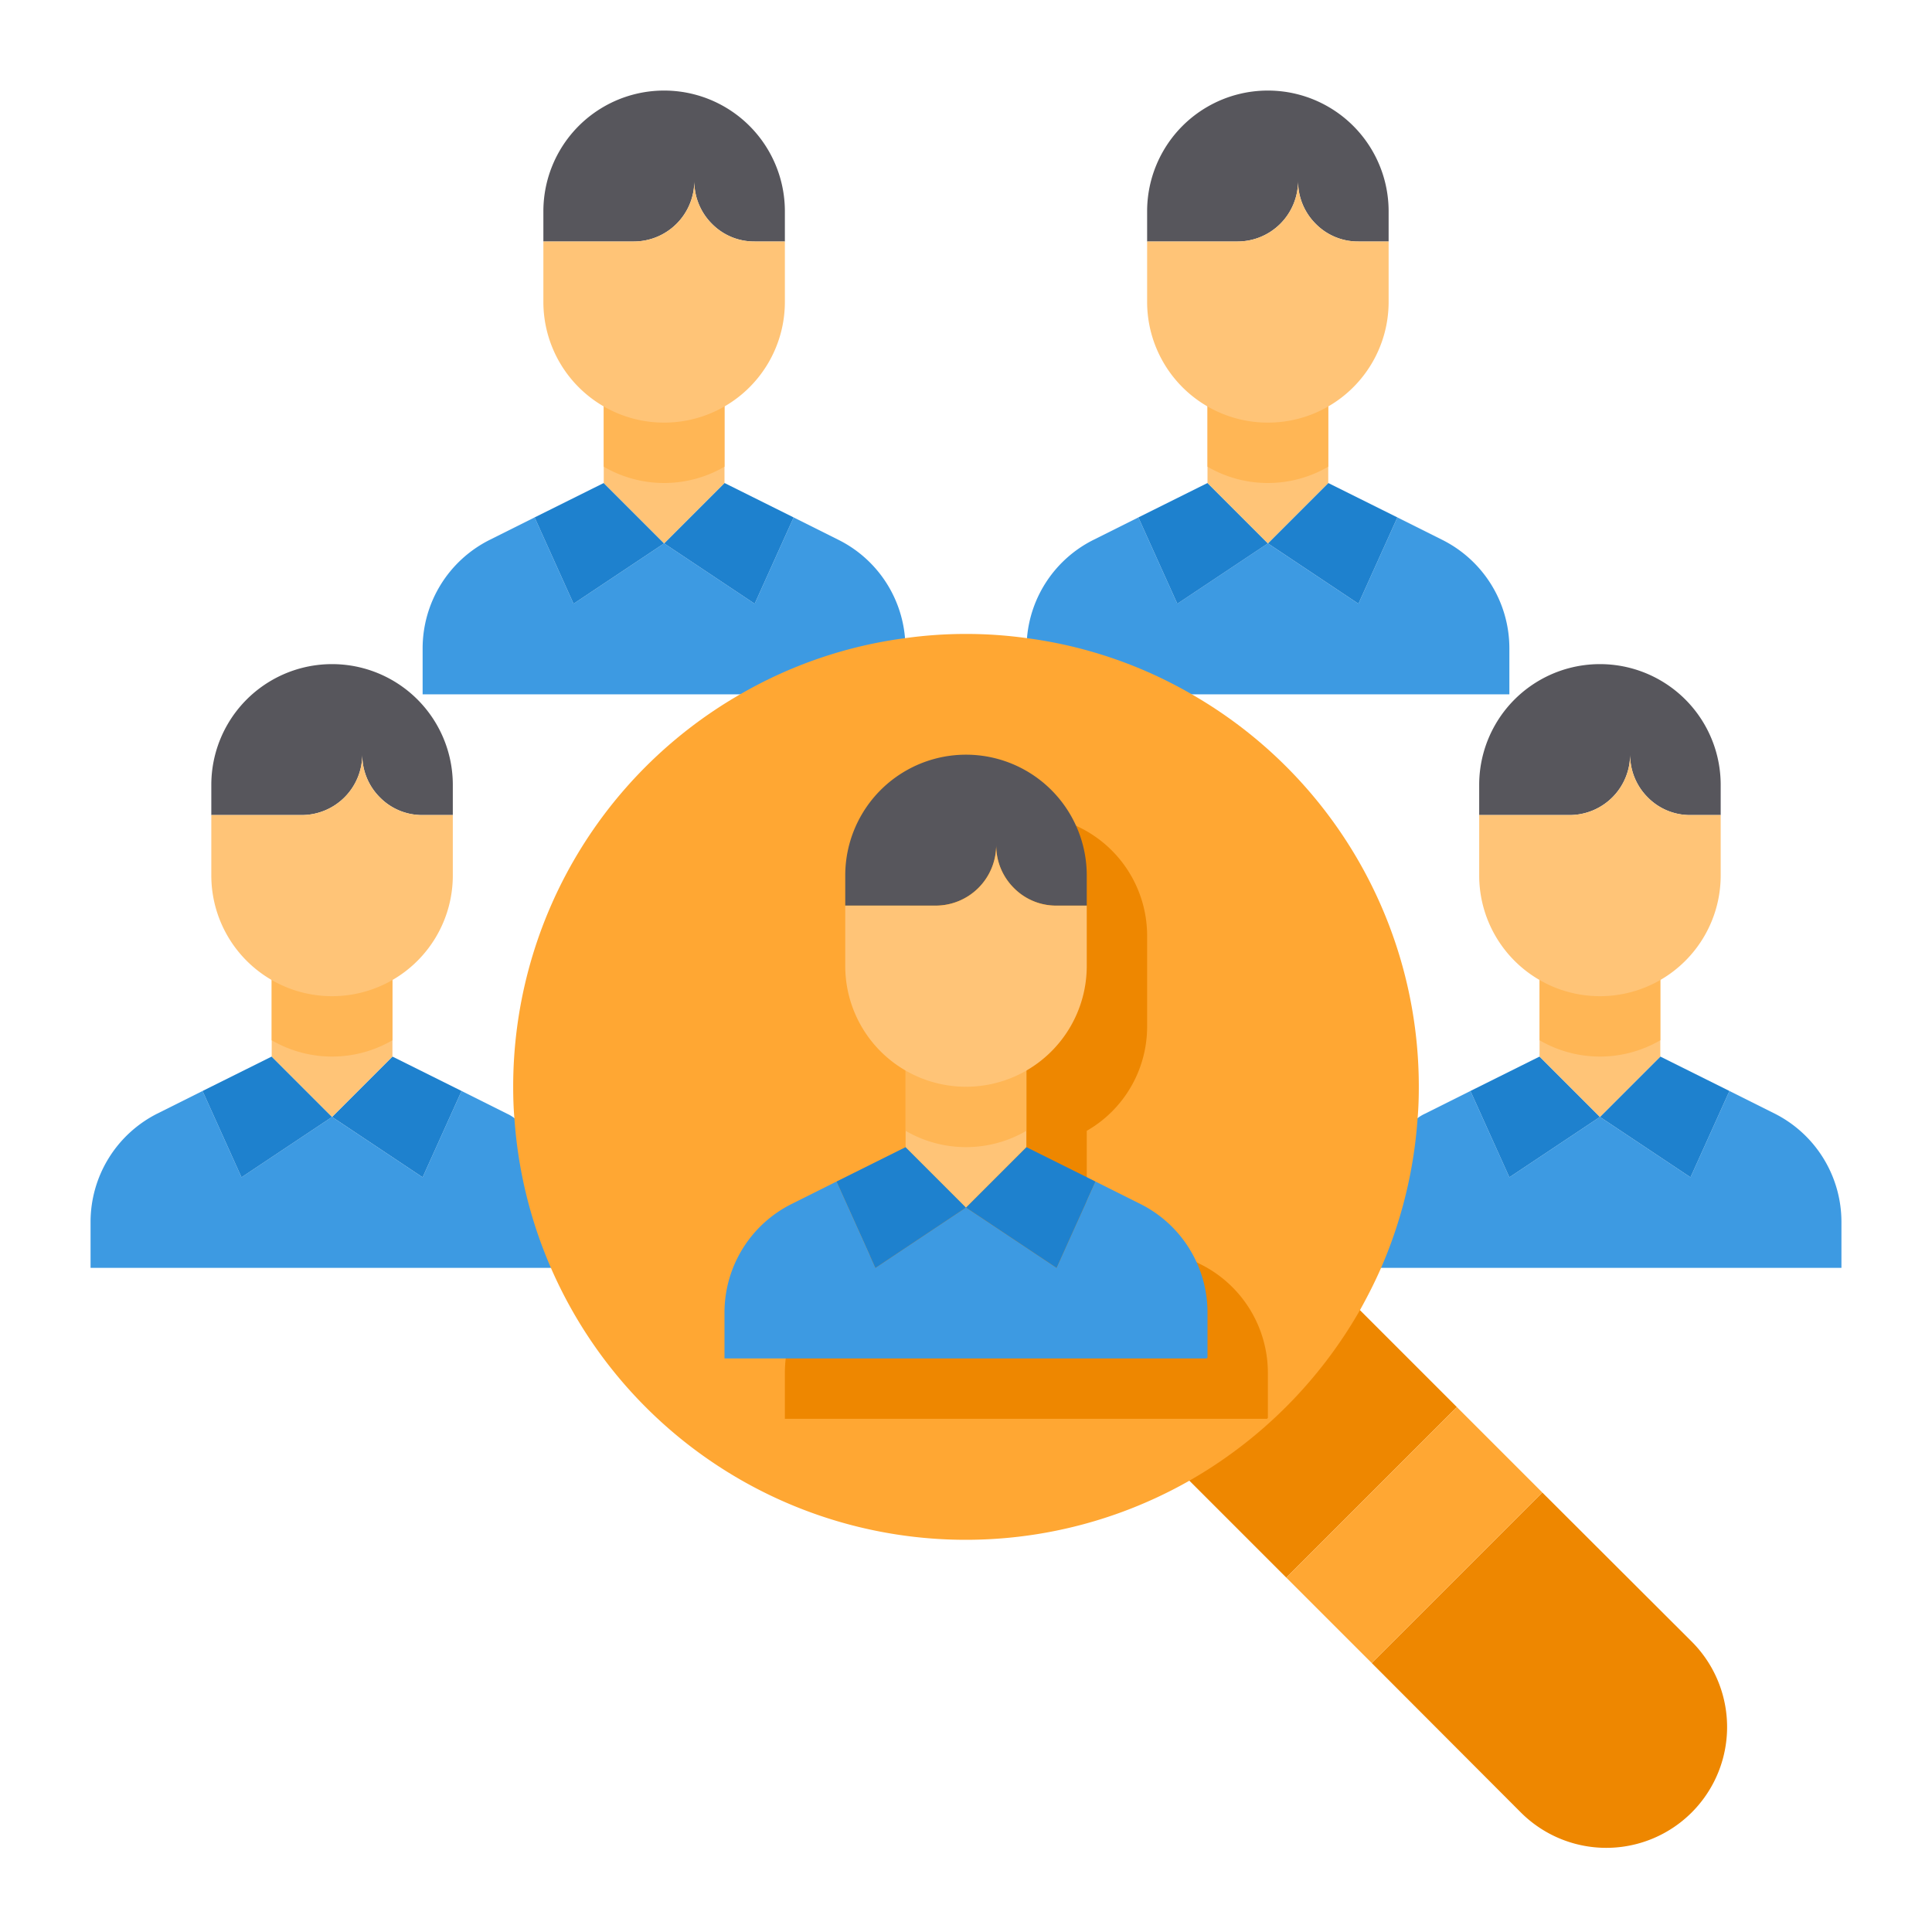
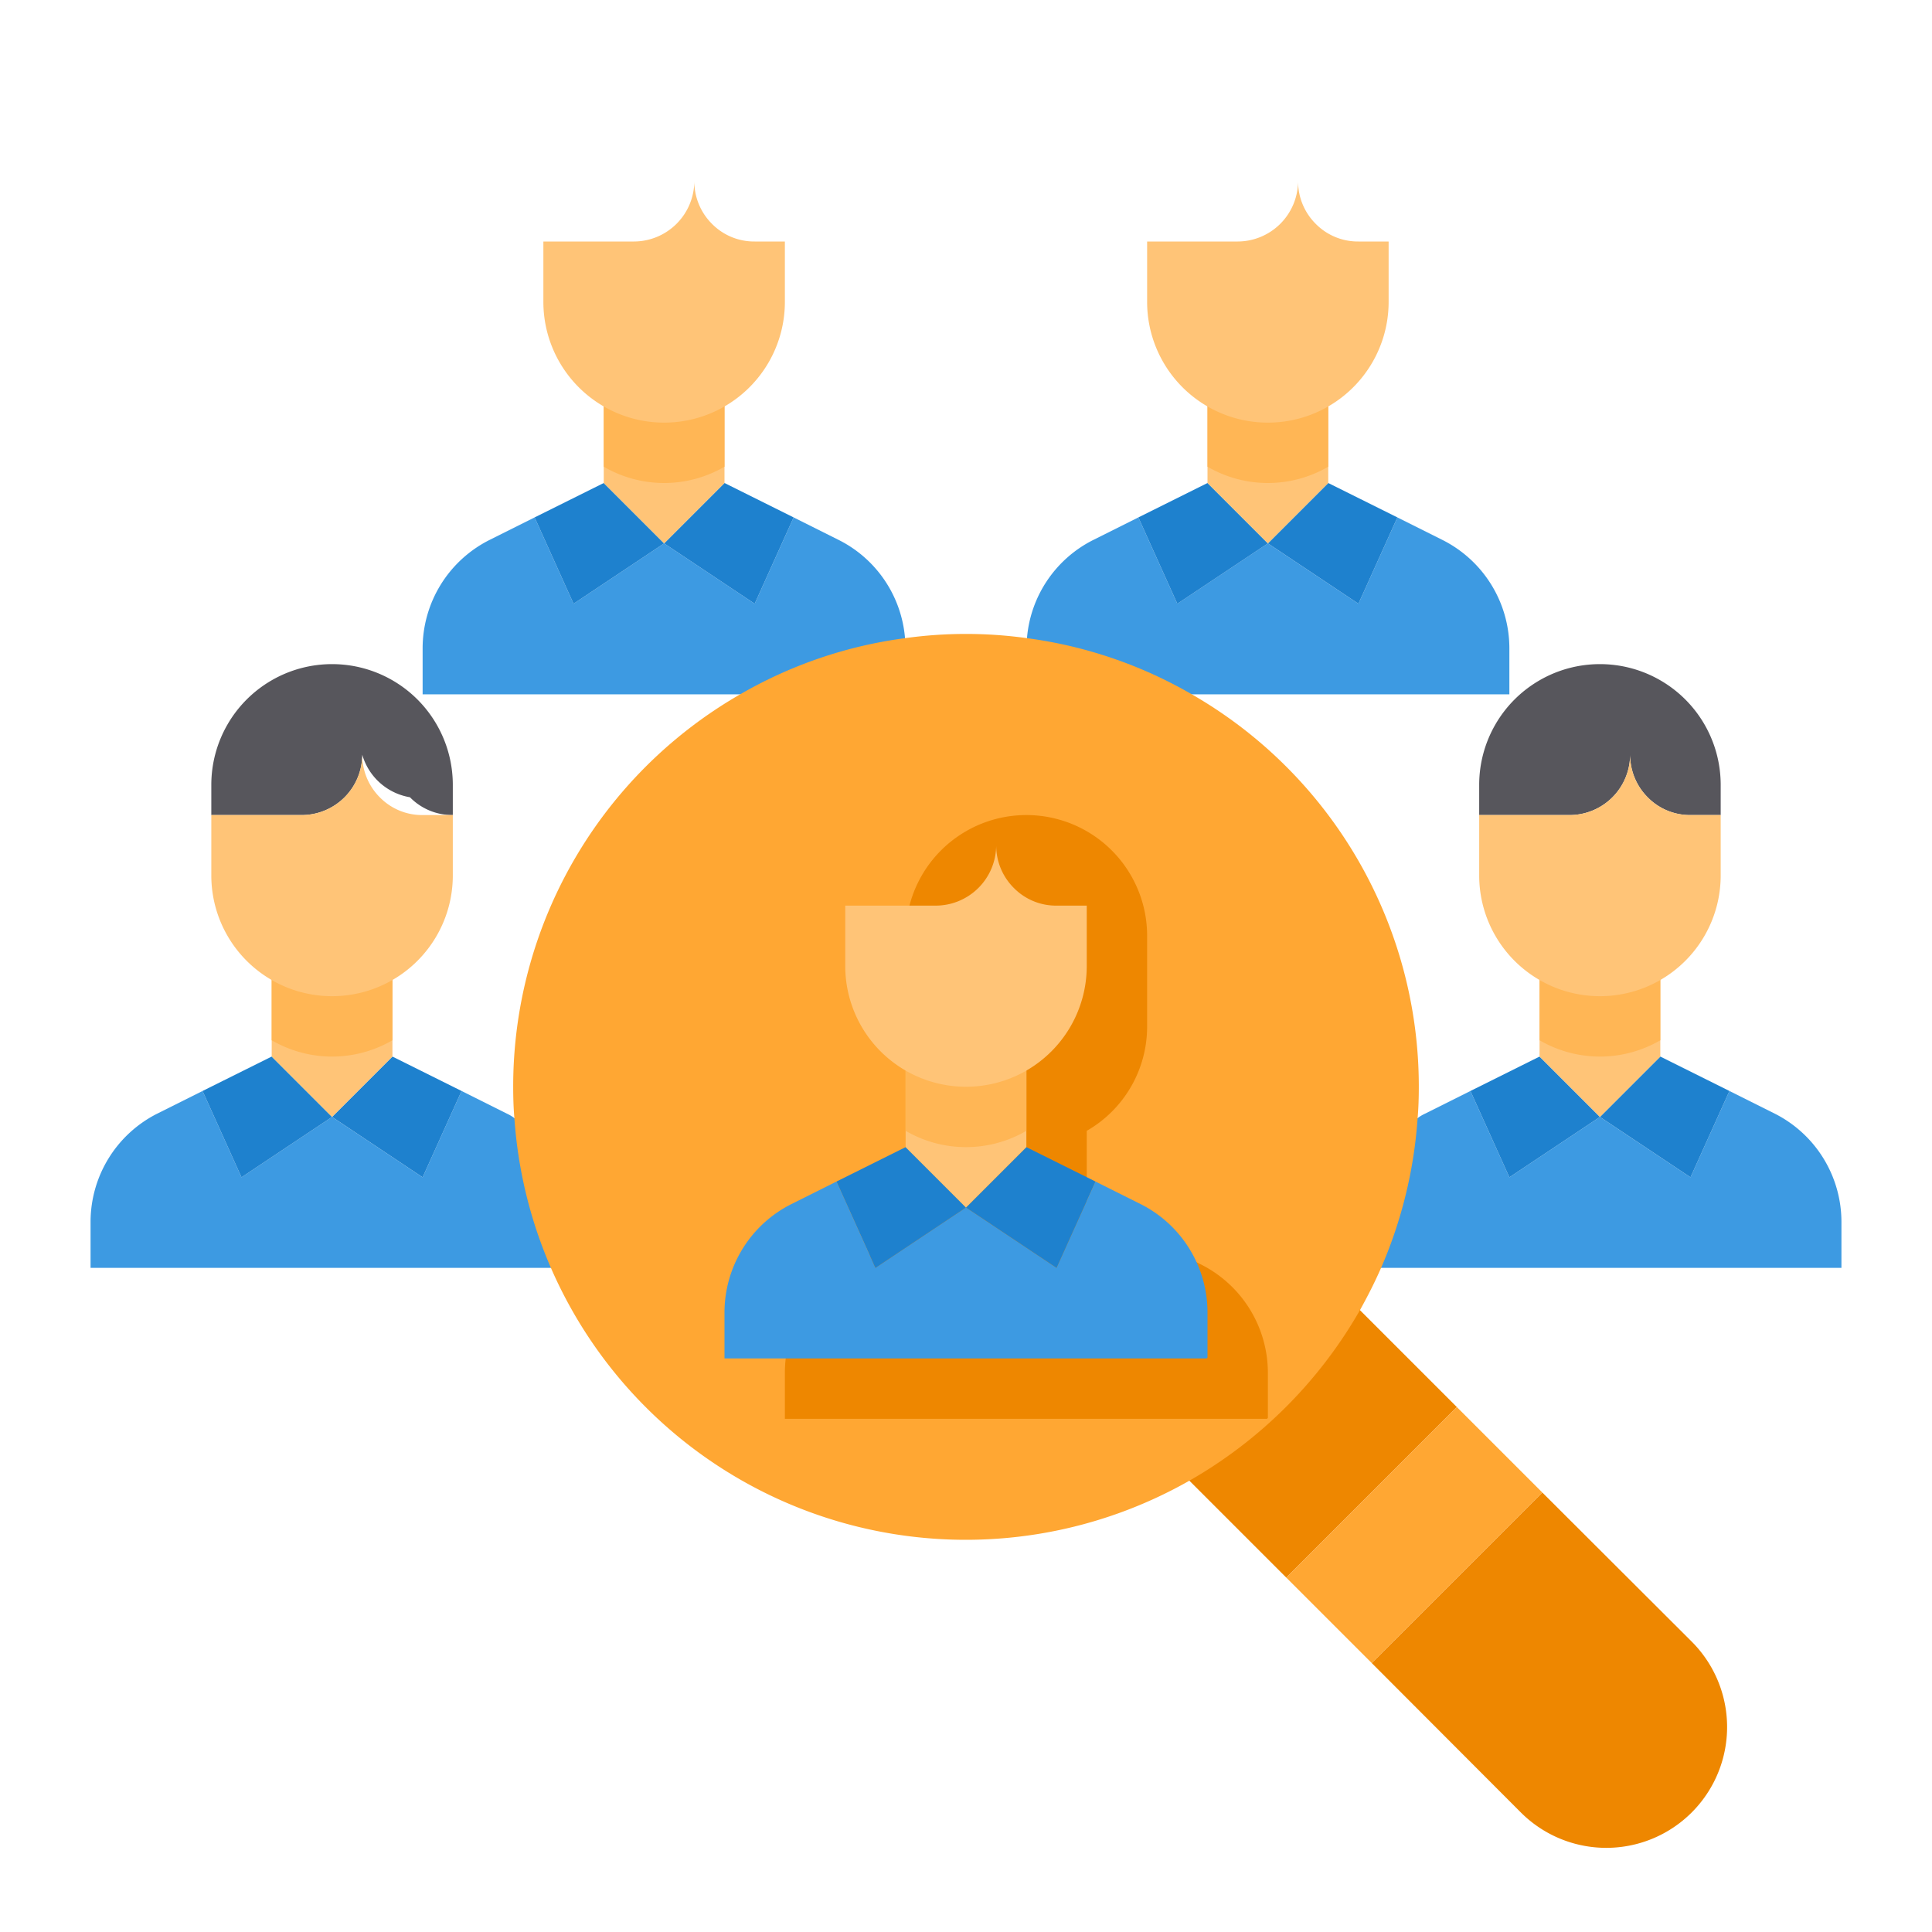
<svg xmlns="http://www.w3.org/2000/svg" viewBox="0 0 64 64" width="240px" height="240px">
  <g data-name="Select-Recruit-Magnifying Glass-Business-Chosen">
    <polygon fill="#ee8700" points="45.05 43.4 43.31 41.66 40 44.97 40 45 39.97 45 37.66 47.31 39.4 49.05 42.61 52.26 48.26 46.61 45.05 43.4" />
    <path fill="#3d9ae2" d="M17.04,37.04a1.275,1.275,0,0,0-.25-.15l-1.5-.75L14,39l-3-2L8,39,6.71,36.14l-1.5.75A4.02,4.02,0,0,0,3,40.47V42H19V40.47A3.984,3.984,0,0,0,17.04,37.04Z" />
    <path fill="#3d9ae2" d="M58.79,36.89l-1.5-.75L56,39l-3-2-3,2-1.29-2.86-1.5.75a1.275,1.275,0,0,0-.25.15A3.984,3.984,0,0,0,45,40.47V42H61V40.47A4.02,4.02,0,0,0,58.79,36.89Z" />
    <path fill="#3d9ae2" d="M47.79,17.89l-1.5-.75L45,20l-3-2-3,2-1.29-2.86-1.5.75a4.008,4.008,0,0,0-2.19,3.25,1.829,1.829,0,0,0-.02.33V23H50V21.47A4.02,4.02,0,0,0,47.79,17.89Z" />
    <path fill="#3d9ae2" d="M29.98,21.14a4.008,4.008,0,0,0-2.19-3.25l-1.5-.75L25,20l-3-2-3,2-1.29-2.86-1.5.75A4.02,4.02,0,0,0,14,21.47V23H30V21.47A1.829,1.829,0,0,0,29.98,21.14Z" />
    <polygon fill="#1e81ce" points="57.29 36.14 56 39 53 37 55 35 57.29 36.14" />
    <path fill="#ee8700" d="M56.04,54.38a4,4,0,0,1-5.66,5.66l-4.94-4.95,5.65-5.65Z" />
    <polygon fill="#1e81ce" points="53 37 50 39 48.71 36.14 51 35 53 37" />
    <rect width="7.99" height="4.002" x="42.855" y="48.849" fill="#ffa733" transform="rotate(-45 46.85 50.85)" />
    <polygon fill="#1e81ce" points="46.29 17.14 45 20 42 18 44 16 46.29 17.14" />
    <polygon fill="#1e81ce" points="42 18 39 20 37.71 17.14 40 16 42 18" />
    <polygon fill="#bddbff" points="40 44.97 40 45 39.97 45 40 44.97" />
    <polygon fill="#1e81ce" points="26.29 17.14 25 20 22 18 24 16 26.29 17.14" />
    <polygon fill="#1e81ce" points="22 18 19 20 17.71 17.14 20 16 22 18" />
    <path fill="#ffa733" d="M47,36c0,.35-.01.7-.04,1.04A14.983,14.983,0,0,1,45.75,42c-.21.48-.45.95-.7,1.4a15.167,15.167,0,0,1-5.65,5.65A14.988,14.988,0,0,1,17.04,37.04C17.01,36.7,17,36.35,17,36a14.987,14.987,0,0,1,7.52-13,14.742,14.742,0,0,1,5.46-1.86,14.643,14.643,0,0,1,4.04,0A14.742,14.742,0,0,1,39.48,23,14.987,14.987,0,0,1,47,36Z" />
    <polygon fill="#1e81ce" points="15.29 36.14 14 39 11 37 13 35 15.29 36.14" />
    <polygon fill="#1e81ce" points="11 37 8 39 6.71 36.14 9 35 11 37" />
    <path fill="#ee8700" d="M39.79,41.89l-1.5-.75L36,40V37.46A3.98,3.98,0,0,0,38,34V31a4,4,0,1,0-8,0v3a3.98,3.98,0,0,0,2,3.46V40l-2.29,1.14-1.5.75A4.02,4.02,0,0,0,26,45.47V47H41.97l.03-.03v-1.5A4.02,4.02,0,0,0,39.79,41.89Z" />
    <path fill="#3d9ae2" d="M40,43.47v1.5l-.03.03H24V43.47a4.02,4.02,0,0,1,2.21-3.58l1.5-.75L29,42l3-2,3,2,1.29-2.86,1.5.75A4.02,4.02,0,0,1,40,43.47Z" />
    <polygon fill="#1e81ce" points="36.29 39.14 35 42 32 40 34 38 36.29 39.14" />
    <polygon fill="#1e81ce" points="32 40 29 42 27.71 39.14 30 38 32 40" />
-     <path fill="#57565c" d="M46,7V8H45a1.961,1.961,0,0,1-1.42-.59A1.987,1.987,0,0,1,43,6a2.006,2.006,0,0,1-2,2H38V7a4,4,0,0,1,8,0Z" />
    <polygon fill="#ffc477" points="44 13 44 16 42 18 40 16 40 13 44 13" />
    <path fill="#ffb655" d="M44,13v2.46a3.974,3.974,0,0,1-4,0V13Z" />
    <path fill="#ffc477" d="M46,9v1a4,4,0,0,1-8,0V8h3a2.006,2.006,0,0,0,2-2,1.987,1.987,0,0,0,.58,1.41A1.961,1.961,0,0,0,45,8h1Z" />
-     <path fill="#57565c" d="M26,7V8H25a1.961,1.961,0,0,1-1.42-.59A1.987,1.987,0,0,1,23,6a2.006,2.006,0,0,1-2,2H18V7a4,4,0,0,1,8,0Z" />
    <polygon fill="#ffc477" points="24 13 24 16 22 18 20 16 20 13 24 13" />
    <path fill="#ffb655" d="M24,13v2.46a3.974,3.974,0,0,1-4,0V13Z" />
    <path fill="#ffc477" d="M26,9v1a4,4,0,0,1-8,0V8h3a2.006,2.006,0,0,0,2-2,1.987,1.987,0,0,0,.58,1.41A1.961,1.961,0,0,0,25,8h1Z" />
-     <path fill="#57565c" d="M15,26v1H14a1.961,1.961,0,0,1-1.42-.59A1.987,1.987,0,0,1,12,25a2.006,2.006,0,0,1-2,2H7V26a4,4,0,0,1,8,0Z" />
+     <path fill="#57565c" d="M15,26v1a1.961,1.961,0,0,1-1.42-.59A1.987,1.987,0,0,1,12,25a2.006,2.006,0,0,1-2,2H7V26a4,4,0,0,1,8,0Z" />
    <polygon fill="#ffc477" points="13 32 13 35 11 37 9 35 9 32 13 32" />
    <path fill="#ffb655" d="M13,32v2.46a3.974,3.974,0,0,1-4,0V32Z" />
    <path fill="#ffc477" d="M15,28v1a4,4,0,0,1-8,0V27h3a2.006,2.006,0,0,0,2-2,1.987,1.987,0,0,0,.58,1.41A1.961,1.961,0,0,0,14,27h1Z" />
    <path fill="#57565c" d="M57,26v1H56a1.961,1.961,0,0,1-1.42-.59A1.987,1.987,0,0,1,54,25a2.006,2.006,0,0,1-2,2H49V26a4,4,0,0,1,8,0Z" />
    <polygon fill="#ffc477" points="55 32 55 35 53 37 51 35 51 32 55 32" />
    <path fill="#ffb655" d="M55,32v2.46a3.974,3.974,0,0,1-4,0V32Z" />
    <path fill="#ffc477" d="M57,28v1a4,4,0,0,1-8,0V27h3a2.006,2.006,0,0,0,2-2,1.987,1.987,0,0,0,.58,1.41A1.961,1.961,0,0,0,56,27h1Z" />
-     <path fill="#57565c" d="M36,29v1H35a1.961,1.961,0,0,1-1.42-.59A1.987,1.987,0,0,1,33,28a2.006,2.006,0,0,1-2,2H28V29a4,4,0,0,1,8,0Z" />
    <polygon fill="#ffc477" points="34 35 34 38 32 40 30 38 30 35 34 35" />
    <path fill="#ffb655" d="M34,35v2.46a3.974,3.974,0,0,1-4,0V35Z" />
    <path fill="#ffc477" d="M36,31v1a4,4,0,0,1-8,0V30h3a2.006,2.006,0,0,0,2-2,1.987,1.987,0,0,0,.58,1.41A1.961,1.961,0,0,0,35,30h1Z" />
  </g>
</svg>